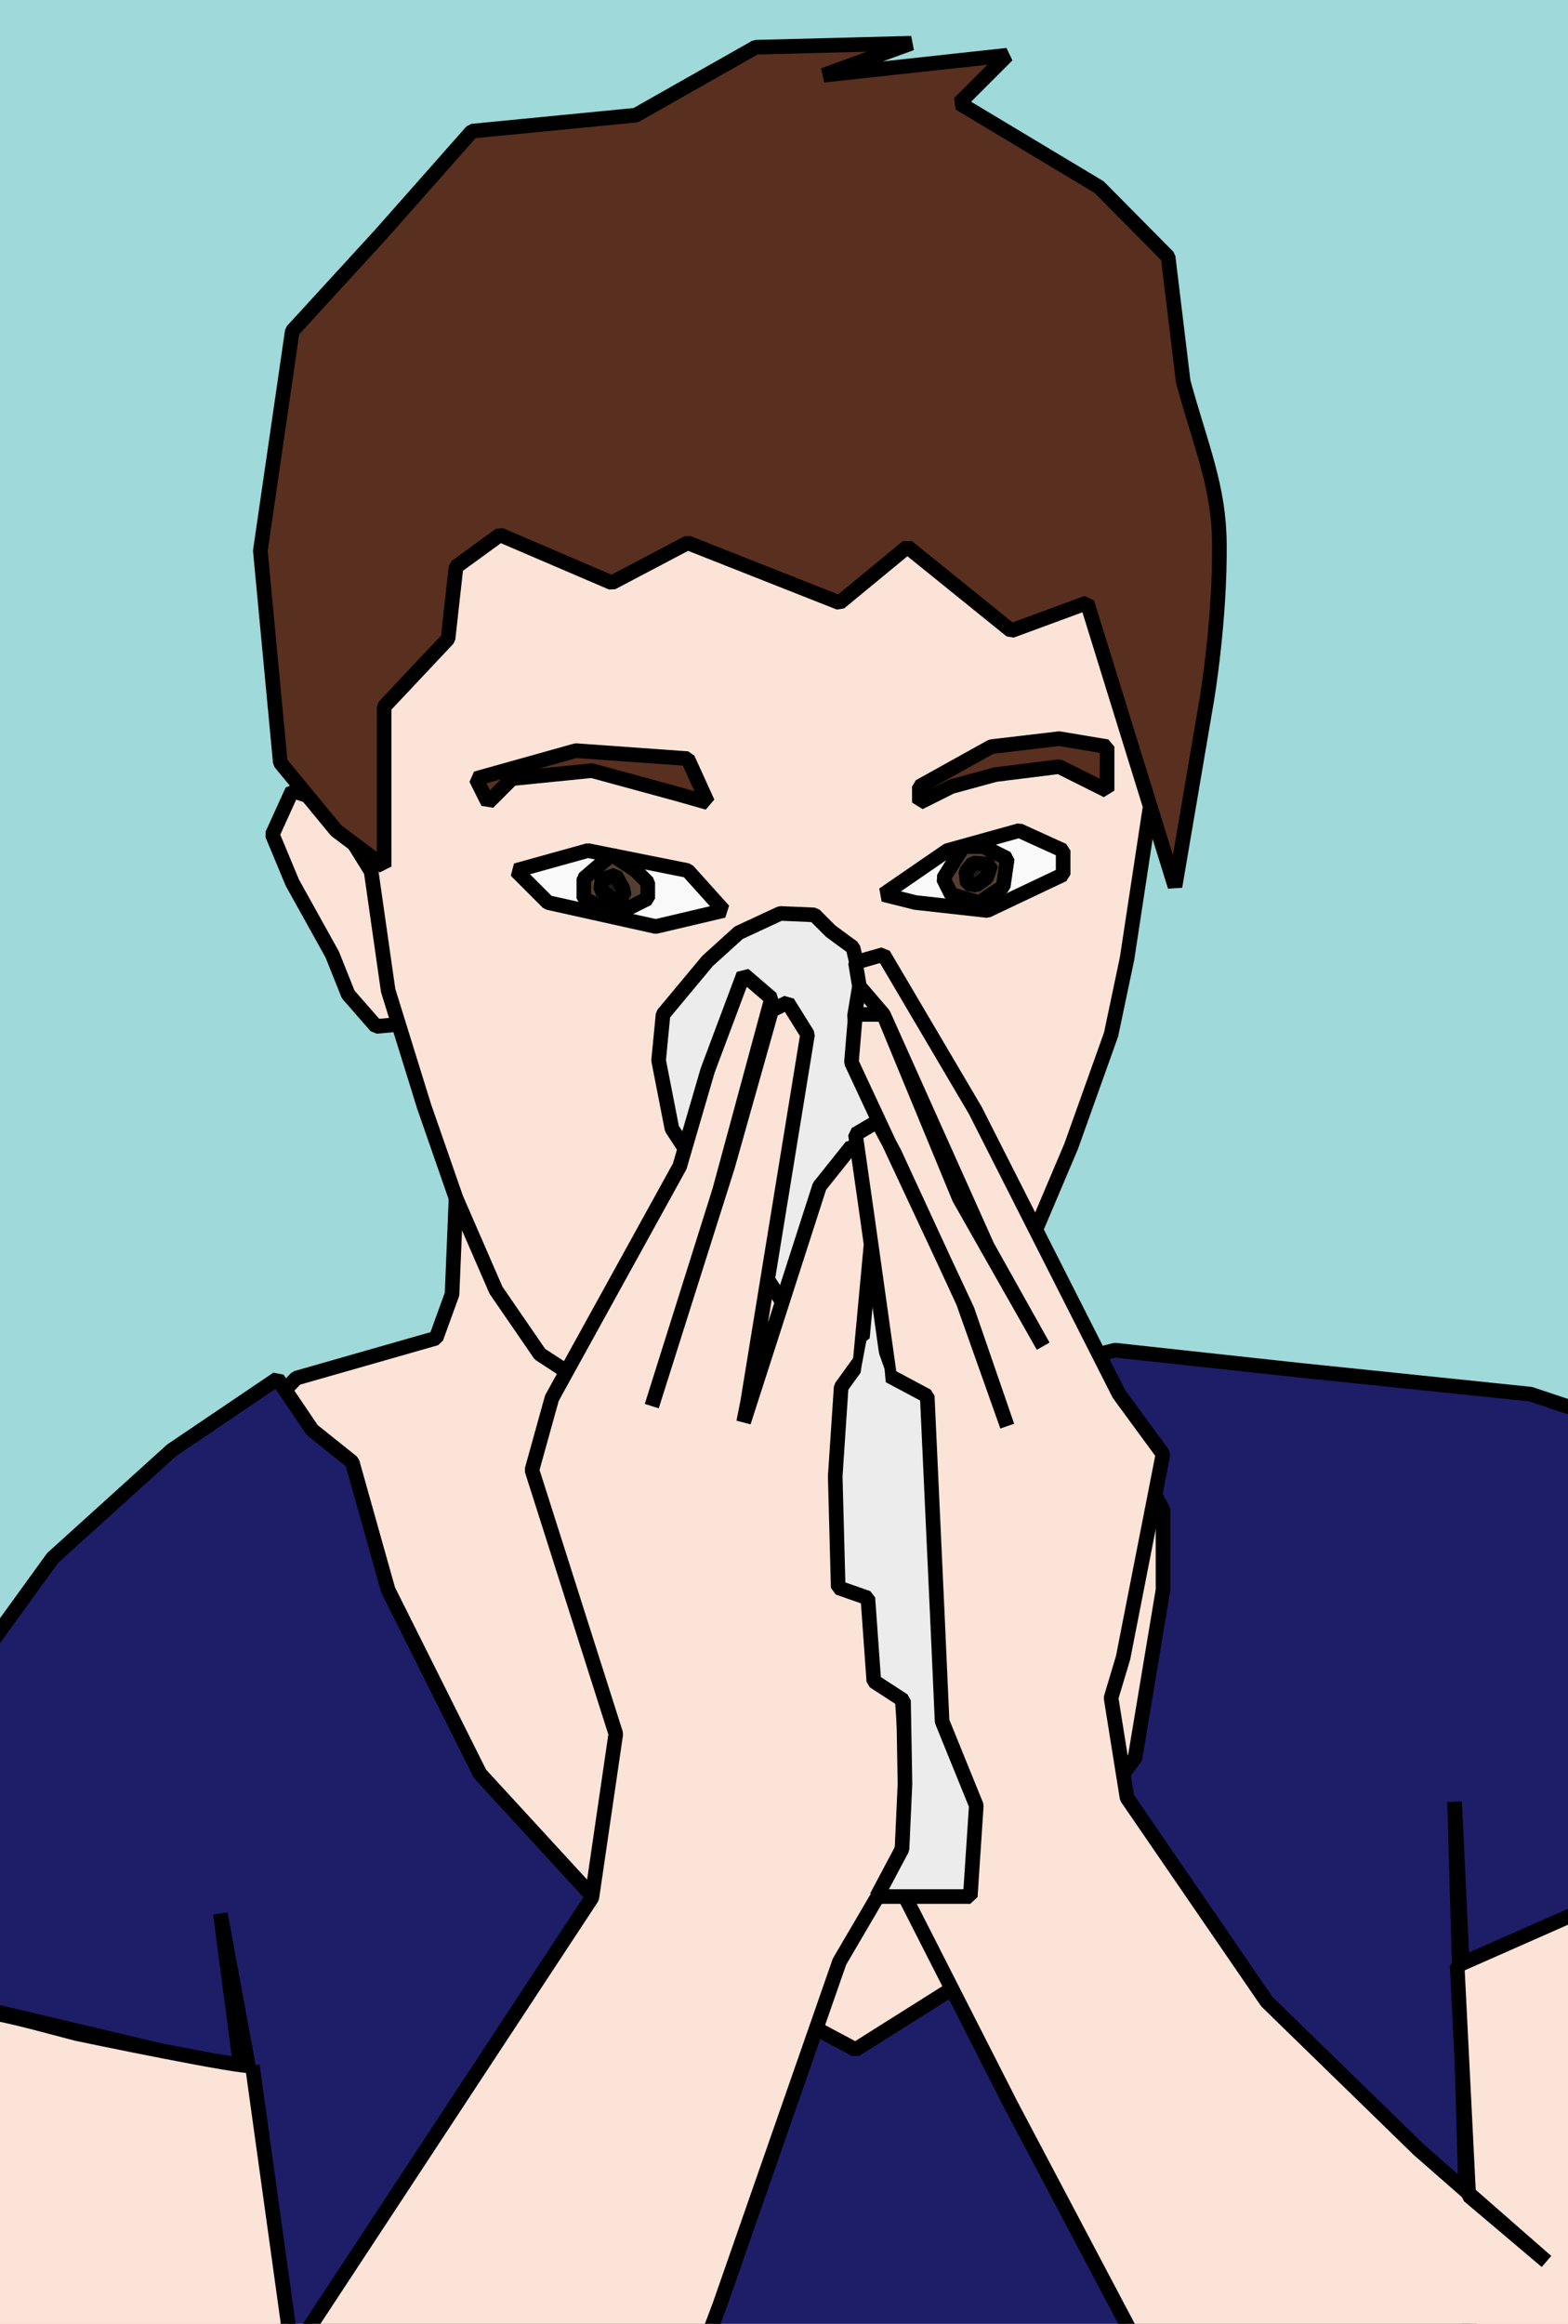
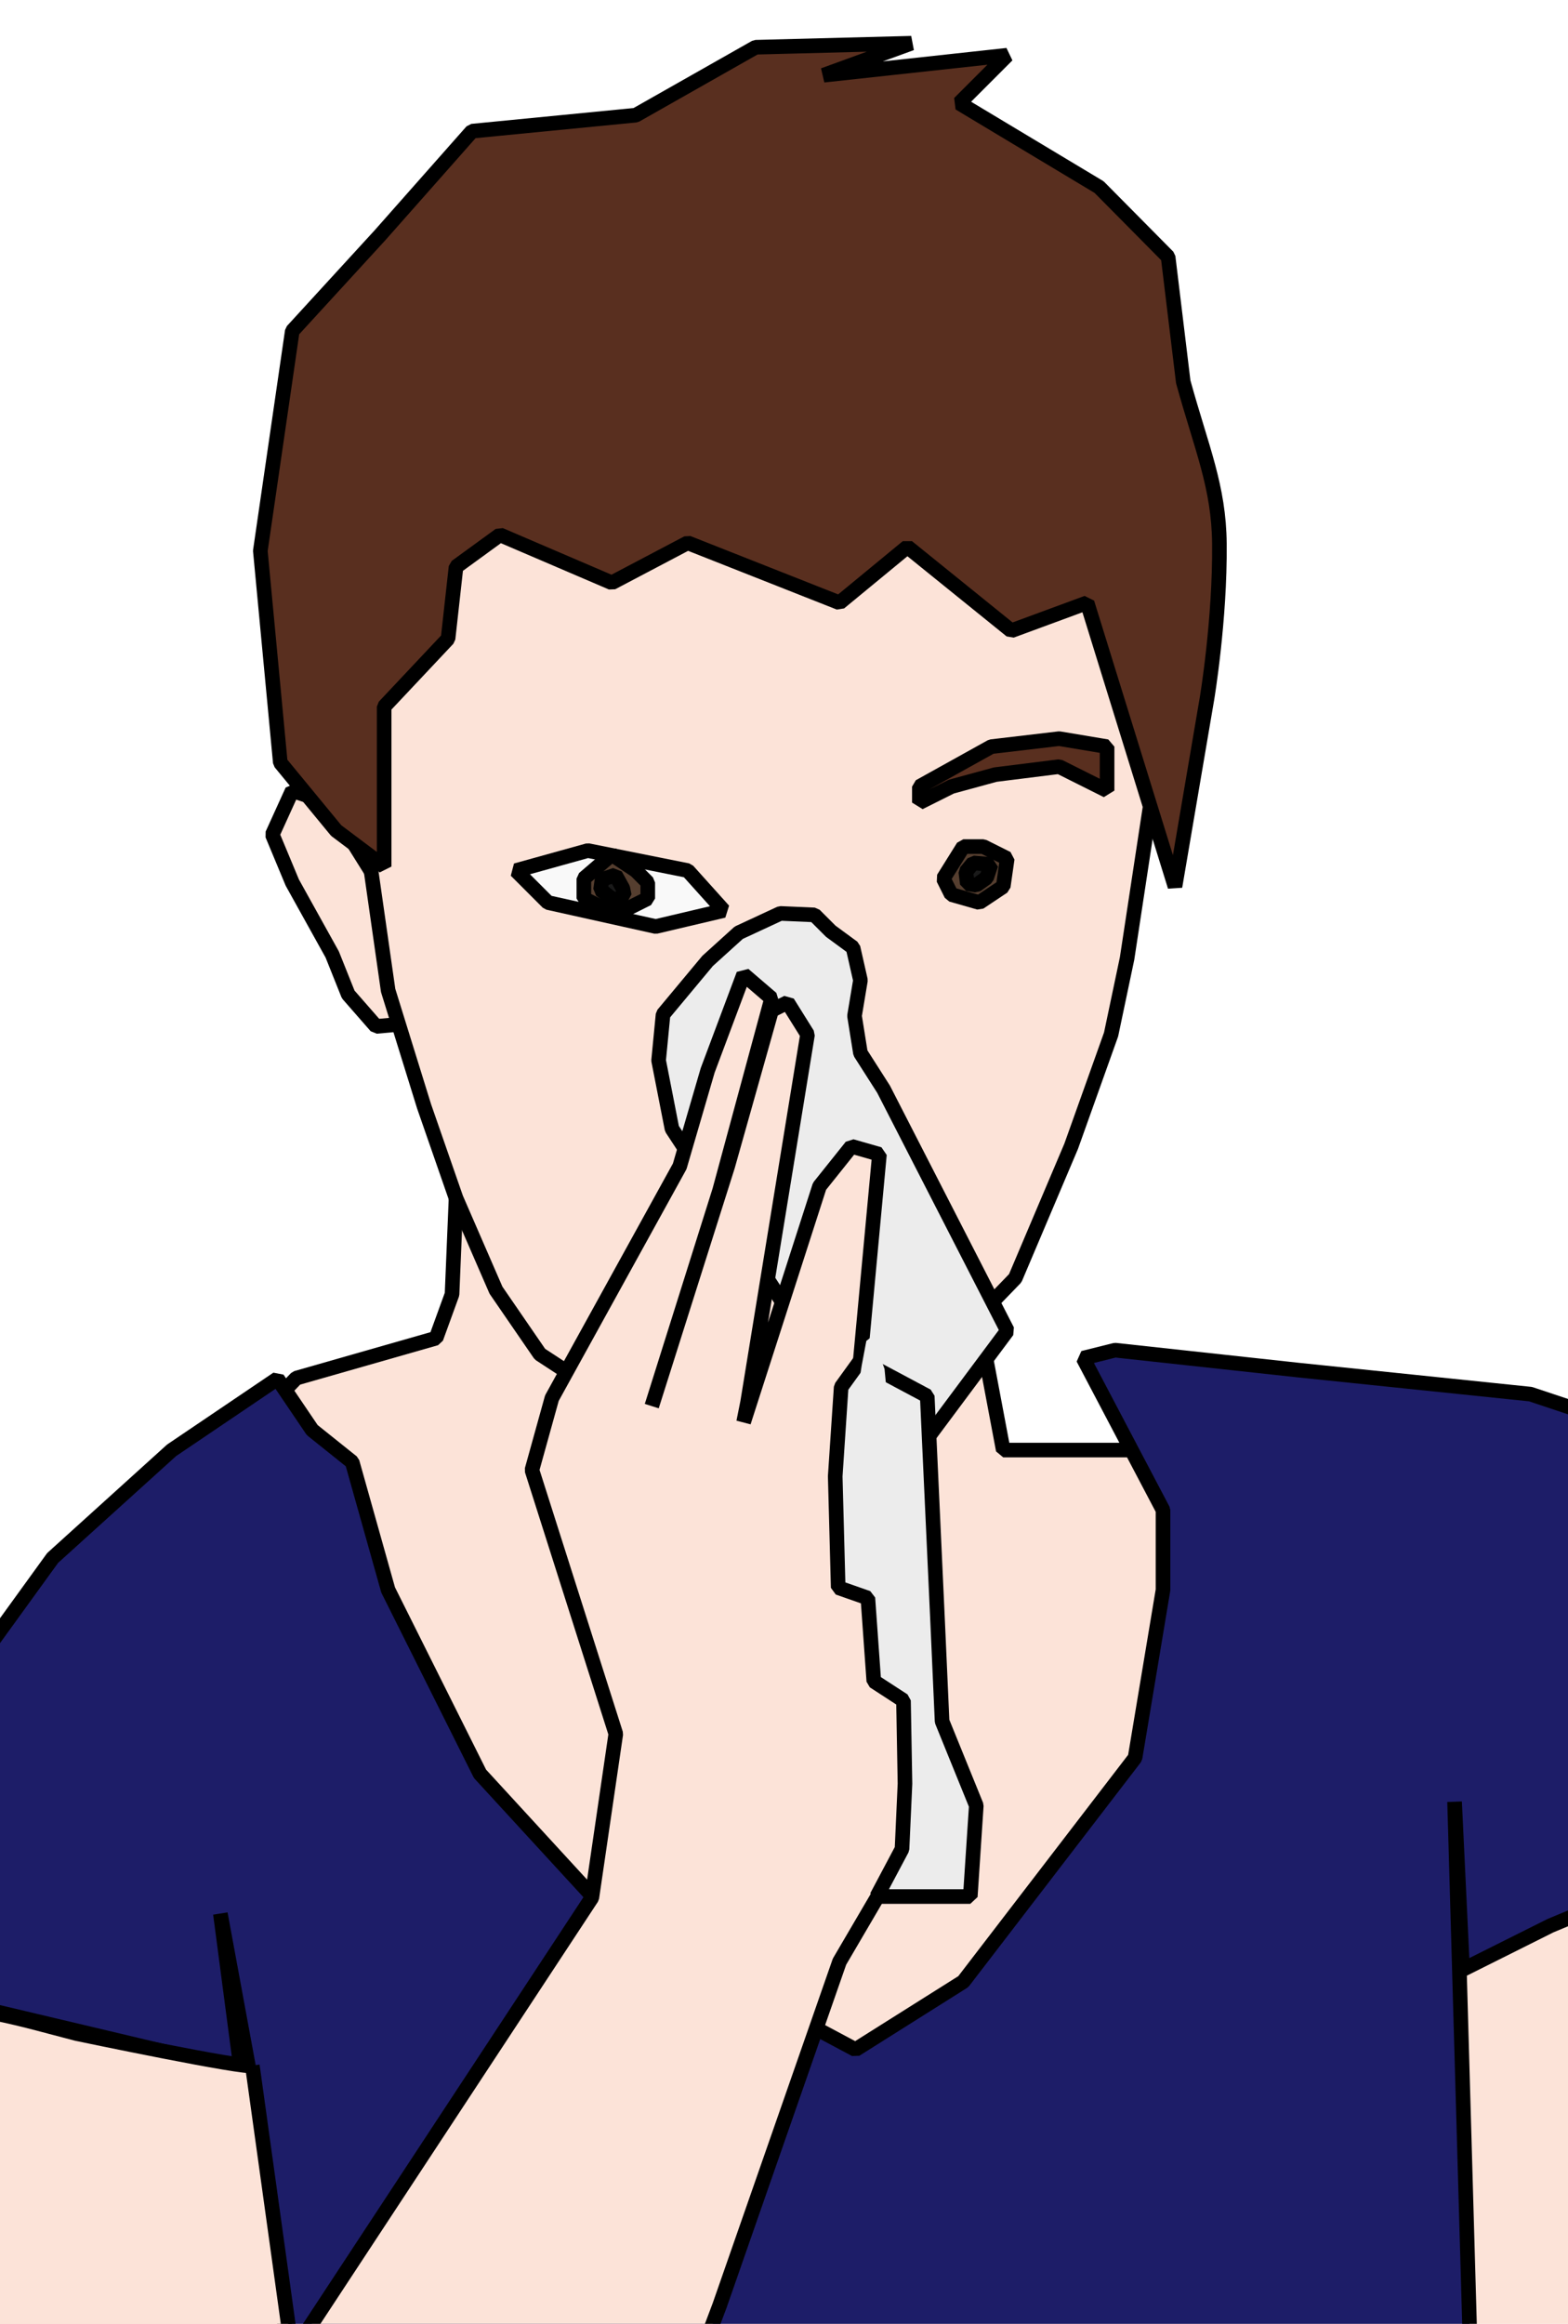
<svg xmlns="http://www.w3.org/2000/svg" xmlns:ns1="http://www.inkscape.org/namespaces/inkscape" xmlns:ns2="http://sodipodi.sourceforge.net/DTD/sodipodi-0.dtd" width="296.765mm" height="439.533mm" viewBox="0 0 296.765 439.533" version="1.1" id="svg8" ns1:version="0.92.1 r15371" ns2:docname="blowingnosecartoon-j4p4n.svg">
  <title id="title4536">blowing nose</title>
  <defs id="defs2" />
  <ns2:namedview id="base" pagecolor="#ffffff" bordercolor="#666666" borderopacity="1.0" ns1:pageopacity="0.0" ns1:pageshadow="2" ns1:zoom="0.15452272" ns1:cx="667.28027" ns1:cy="512.85879" ns1:document-units="mm" ns1:current-layer="layer1" showgrid="false" ns1:snap-global="false" fit-margin-top="0" fit-margin-left="0" fit-margin-right="0" fit-margin-bottom="0" ns1:window-width="1366" ns1:window-height="706" ns1:window-x="-8" ns1:window-y="-8" ns1:window-maximized="1" />
  <g ns1:label="Layer 1" ns1:groupmode="layer" id="layer1" transform="translate(173.246,68.742)">
-     <rect style="opacity:1;fill:#9fd9d9;fill-opacity:1;stroke:none;stroke-width:1.065;stroke-linecap:round;stroke-linejoin:bevel;stroke-miterlimit:4;stroke-dasharray:none;stroke-dashoffset:1.212;stroke-opacity:1;paint-order:stroke fill markers" id="rect4532" width="296.765" height="439.533" x="-173.246" y="-68.742" />
    <g id="g4556">
      <path ns2:nodetypes="ccccccccccccccccccc" ns1:connector-curvature="0" id="path4500" d="m -86.935,157.905 -0.756,18.143 -3.024,8.315 -26.458,7.56 -57.452,59.72 -0.756,62.744 -0.756,21.167 v 68.036 l 27.97,37.042 59.72,9.071 25.702,-22.679 c 25.291,-4.476 33.564,22.179 37.042,17.387 L 154.214,432.315 131.536,241.06 56.696,205.53 H 16.631 v 0 L -0.756,113.304 Z" style="fill:#fce3d8;stroke:#000000;stroke-width:2.765;stroke-linecap:round;stroke-linejoin:bevel;stroke-opacity:1;stroke-miterlimit:4;stroke-dasharray:none;fill-opacity:1" />
      <path ns1:connector-curvature="0" id="path4508" d="M -99.786,101.208 -111.125,83.065 l -6.804,-2.268 -3.78,8.315 3.78,9.071 7.56,13.607 3.024,7.56 5.292,6.048 8.315,-0.756 z" style="fill:#fce3d8;stroke:#000000;stroke-width:2.765;stroke-linecap:round;stroke-linejoin:bevel;stroke-opacity:1;stroke-miterlimit:4;stroke-dasharray:none;fill-opacity:1" />
      <path ns1:connector-curvature="0" id="path4498" d="m -103.565,27.881 -2.268,48.381 6.048,42.333 6.804,21.923 6.048,17.387 7.56,17.387 8.315,12.095 19.655,12.851 24.946,7.56 22.679,-11.339 22.679,-23.435 10.583,-24.946 7.56,-21.167 3.024,-14.363 L 45.357,77.774 40.821,30.905 30.994,11.25 -102.054,17.298 Z" style="fill:#fce3d8;stroke:#000000;stroke-width:2.765;stroke-linecap:round;stroke-linejoin:bevel;stroke-opacity:1;stroke-miterlimit:4;stroke-dasharray:none;fill-opacity:1" />
      <path ns2:nodetypes="ccccccccccccccccccccccccccccccc" ns1:connector-curvature="0" id="path4502" d="m -185.208,309.095 57.452,13.607 v -0.756 l -3.78,-28.726 5.292,28.726 11.339,80.887 220.738,1.512 -3.78,-132.292 1.512,31.75 16.631,-8.315 36.286,-15.119 -8.315,-74.839 -31.75,-10.583 -43.845,-4.536 -34.774,-3.78 -6.048,1.512 15.119,28.726 v 15.119 l -5.292,31.75 -32.506,42.333 -20.411,12.851 -45.357,-24.19 -25.702,-27.97 -17.387,-34.774 -6.804,-24.19 -7.56,-6.048 -6.582,-9.717 -20.038,13.542 -22.517,20.365 -15.875,21.923 z" style="fill:#1d1d68;fill-opacity:1;stroke:#000000;stroke-width:2.765;stroke-linecap:round;stroke-linejoin:bevel;stroke-miterlimit:4;stroke-dasharray:none;stroke-opacity:1" />
      <path ns2:nodetypes="ccccccccccccccccccc" ns1:connector-curvature="0" id="path4528" d="m -25.561,104.026 -7.865,3.652 -5.899,5.337 -8.427,10.112 -0.843,8.708 2.528,12.921 5.899,8.989 10.112,16.292 6.895,10.582 7.711,46.439 32.865,-44.1 -23.434,-45.682 -4.375,-6.845 -1.124,-7.022 1.124,-6.741 -1.404,-6.18 -4.213,-3.09 -3.09,-3.09 z" style="fill:#ececec;stroke:#000000;stroke-width:2.765;stroke-linecap:round;stroke-linejoin:bevel;stroke-miterlimit:4;stroke-dasharray:none;stroke-opacity:1" />
      <path ns2:nodetypes="cccccccccccccccccccccccccccccccccc" ns1:connector-curvature="0" id="path4504" d="m -125.488,321.946 7.56,54.429 56.696,-86.179 4.536,-30.994 -15.875,-49.893 3.78,-13.607 24.19,-43.845 5.292,-18.143 6.804,-18.143 5.292,4.536 -9.827,36.286 -12.851,40.821 14.363,-45.357 8.315,-29.482 3.024,-1.512 3.78,6.048 -11.339,69.548 -0.756,3.78 14.363,-44.601 6.048,-7.56 5.292,1.512 -6.048,65.012 10.583,34.774 0.756,30.994 -12.851,21.923 -22.679,65.012 -21.923,58.208 -28.726,24.946 -58.964,-6.804 -29.482,-36.286 v -76.351 l -1.512,-19.655 c 8.365,1.619 11.011,2.494 18.899,4.536 0,0 32.506,6.804 33.262,6.048 z" style="fill:#fce3d8;fill-opacity:1;stroke:#000000;stroke-width:2.765;stroke-linecap:round;stroke-linejoin:bevel;stroke-miterlimit:4;stroke-dasharray:none;stroke-opacity:1" />
-       <path ns2:nodetypes="ccccccccccccccccccccccccccccccccccccccc" ns1:connector-curvature="0" id="path4506" d="m 136.827,287.929 9.827,87.69 -4.536,37.798 -74.839,9.071 -49.137,-92.982 -21.167,-41.577 1.512,-21.167 -1.512,-21.923 v -40.065 l -6.048,-43.089 -2.268,-15.875 4.173,-2.454 3.22,6.028 13.018,28.177 8.315,23.435 -7.56,-21.923 -16.631,-35.53 -5.292,-11.339 0.756,-9.071 h 5.292 l 19.655,43.845 10.583,18.899 -15.875,-27.97 -14.363,-34.774 -4.536,-5.292 -0.756,-4.536 5.292,-1.512 17.387,29.482 27.214,53.673 8.315,11.339 -7.56,38.554 -2.268,7.56 3.024,18.899 26.458,38.554 28.726,27.97 24.19,21.167 -14.711,-12.443 -2.181,-43.497 z" style="fill:#fce3d8;fill-opacity:1;stroke:#000000;stroke-width:2.765;stroke-linecap:round;stroke-linejoin:bevel;stroke-miterlimit:4;stroke-dasharray:none;stroke-opacity:1" />
      <path ns2:nodetypes="ccccccccccccccccccccsccccccccc" ns1:connector-curvature="0" id="path4510" d="m -78.619,32.417 -8.315,6.048 -1.512,13.607 -12.095,12.851 v 30.238 l -9.071,-6.804 -10.583,-12.851 -3.78,-40.065 6.048,-41.577 16.631,-18.143 17.387,-19.655 30.994,-3.024 22.679,-12.851 29.482,-0.756 -16.631,6.048 34.774,-3.78 -9.071,9.071 26.458,15.875 13.058,13.187 2.863,23.636 c 3.486,12.632 6.742,19.798 6.845,30.617 0.138,14.485 -2.354,29.322 -2.354,29.322 L 49.137,98.94 32.506,45.268 18.143,50.56 -1.512,34.685 -14.363,45.268 -43.089,33.929 -57.452,41.488 Z" style="fill:#592f1f;stroke:#000000;stroke-width:2.765;stroke-linecap:round;stroke-linejoin:bevel;stroke-opacity:1;stroke-miterlimit:4;stroke-dasharray:none;fill-opacity:1" />
-       <path ns1:connector-curvature="0" id="path4512" d="m -83.155,78.53 18.899,-5.292 21.167,1.512 3.78,8.315 -5.292,-1.512 -16.631,-4.536 -15.119,1.512 -4.536,4.536 z" style="fill:#592f1f;stroke:#000000;stroke-width:2.765;stroke-linecap:round;stroke-linejoin:bevel;stroke-opacity:1;stroke-miterlimit:4;stroke-dasharray:none;fill-opacity:1" />
      <path ns1:connector-curvature="0" id="path4514" d="m 0.756,80.042 13.607,-7.56 12.851,-1.512 9.071,1.512 v 8.315 l -9.071,-4.536 -12.095,1.512 -8.315,2.268 -6.048,3.024 z" style="fill:#592f1f;stroke:#000000;stroke-width:2.765;stroke-linecap:round;stroke-linejoin:bevel;stroke-opacity:1;stroke-miterlimit:4;stroke-dasharray:none;fill-opacity:1" />
      <path ns1:connector-curvature="0" id="path4516" d="m -75.595,95.917 13.607,-3.78 18.899,3.78 6.804,7.56 -12.851,3.024 -20.411,-4.536 z" style="fill:#f9f9f9;stroke:#000000;stroke-width:2.765;stroke-linecap:round;stroke-linejoin:bevel;stroke-opacity:1;stroke-miterlimit:4;stroke-dasharray:none;fill-opacity:1" />
-       <path ns1:connector-curvature="0" id="path4518" d="m -6.048,100.452 12.095,-8.315 13.607,-3.78 8.315,3.78 v 4.536 L 13.607,103.476 0,101.964 Z" style="fill:#f9f9f9;stroke:#000000;stroke-width:2.765;stroke-linecap:round;stroke-linejoin:bevel;stroke-opacity:1;stroke-miterlimit:4;stroke-dasharray:none" />
      <path ns1:connector-curvature="0" id="path4520" d="m -57.452,92.893 -5.292,4.536 v 3.78 l 6.048,3.024 6.048,-3.024 v -3.024 l -2.268,-2.268 z" style="fill:#553e2f;stroke:#000000;stroke-width:2.765;stroke-linecap:round;stroke-linejoin:bevel;stroke-opacity:1;stroke-miterlimit:4;stroke-dasharray:none;fill-opacity:1" />
      <path ns1:connector-curvature="0" id="path4524" d="m -56.773,96.755 -2.528,0.843 -0.281,1.966 2.528,1.966 1.966,-0.843 -0.281,-1.404 z" style="fill:#1a1a1a;stroke:#000000;stroke-width:2.765;stroke-linecap:round;stroke-linejoin:bevel;stroke-miterlimit:4;stroke-dasharray:none;stroke-opacity:1" />
      <path ns1:connector-curvature="0" id="path4522" d="m 9.071,91.381 -3.78,6.048 1.512,3.024 5.292,1.512 4.536,-3.024 0.756,-5.292 -4.536,-2.268 z" style="fill:#553e2f;stroke:#000000;stroke-width:2.765;stroke-linecap:round;stroke-linejoin:bevel;stroke-opacity:1;stroke-miterlimit:4;stroke-dasharray:none;fill-opacity:1" />
      <path ns1:connector-curvature="0" id="path4526" d="m 10.955,94.475 -1.404,1.685 0.281,2.247 1.685,0.281 1.966,-1.404 0.843,-2.528 z" style="fill:#1a1a1a;stroke:#000000;stroke-width:2.765;stroke-linecap:round;stroke-linejoin:bevel;stroke-opacity:1;stroke-miterlimit:4;stroke-dasharray:none" />
      <path ns2:nodetypes="ccccccccccccccccc" ns1:connector-curvature="0" id="path4530" d="m -14.045,193.631 3.652,-5.056 12.64,6.741 1.064,23.096 0.903,19.6 0.843,18.82 6.474,15.925 -1.137,17.22 H -7.303 l 4.775,-8.989 0.562,-12.359 -0.281,-15.73 -5.618,-3.652 -1.124,-15.73 -5.618,-1.966 -0.562,-21.067 z" style="fill:#ececec;fill-opacity:1;stroke:#000000;stroke-width:2.765;stroke-linecap:round;stroke-linejoin:bevel;stroke-miterlimit:4;stroke-dasharray:none;stroke-opacity:1" />
      <path ns2:nodetypes="ccccccc" ns1:connector-curvature="0" id="path4534" d="m -9.28,184.884 -0.883,4.681 -0.971,6.289 6.041,2.279 -0.742,-7.949 -2.226,-6.253 z" style="fill:#ececec;fill-opacity:1;stroke:none;stroke-width:2.765;stroke-linecap:butt;stroke-linejoin:miter;stroke-opacity:1;stroke-miterlimit:4;stroke-dasharray:none" />
    </g>
  </g>
</svg>